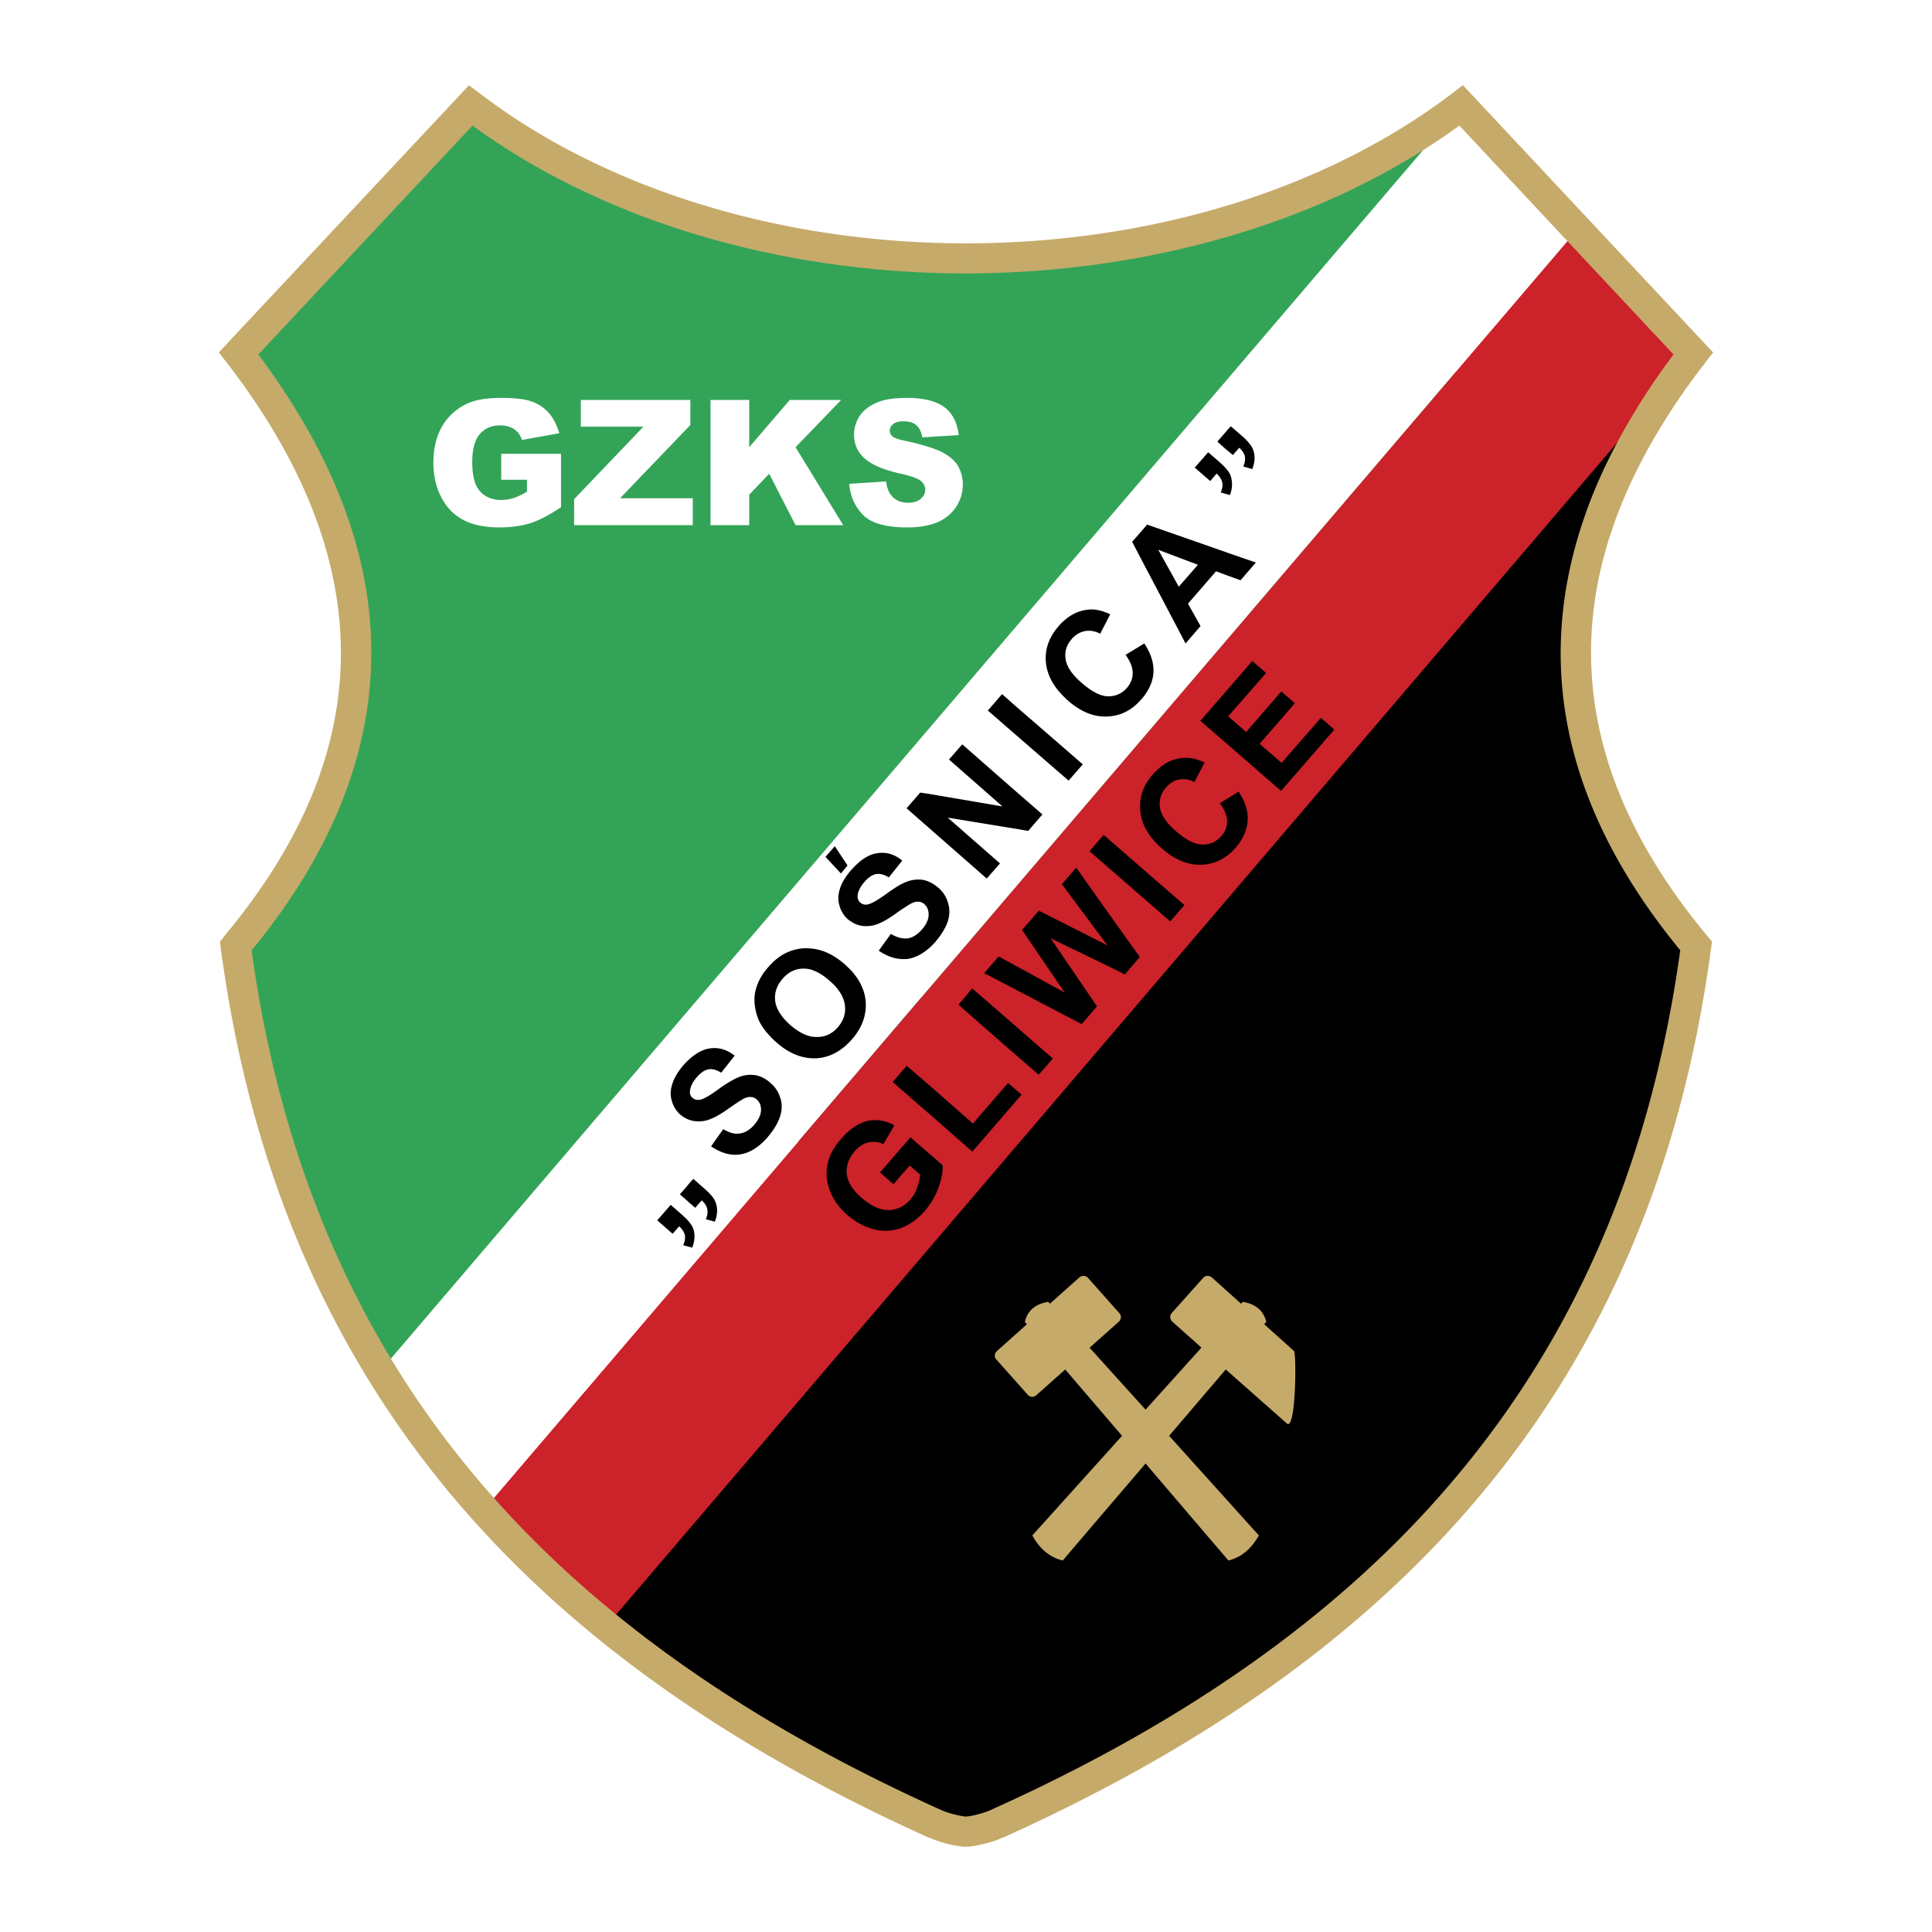
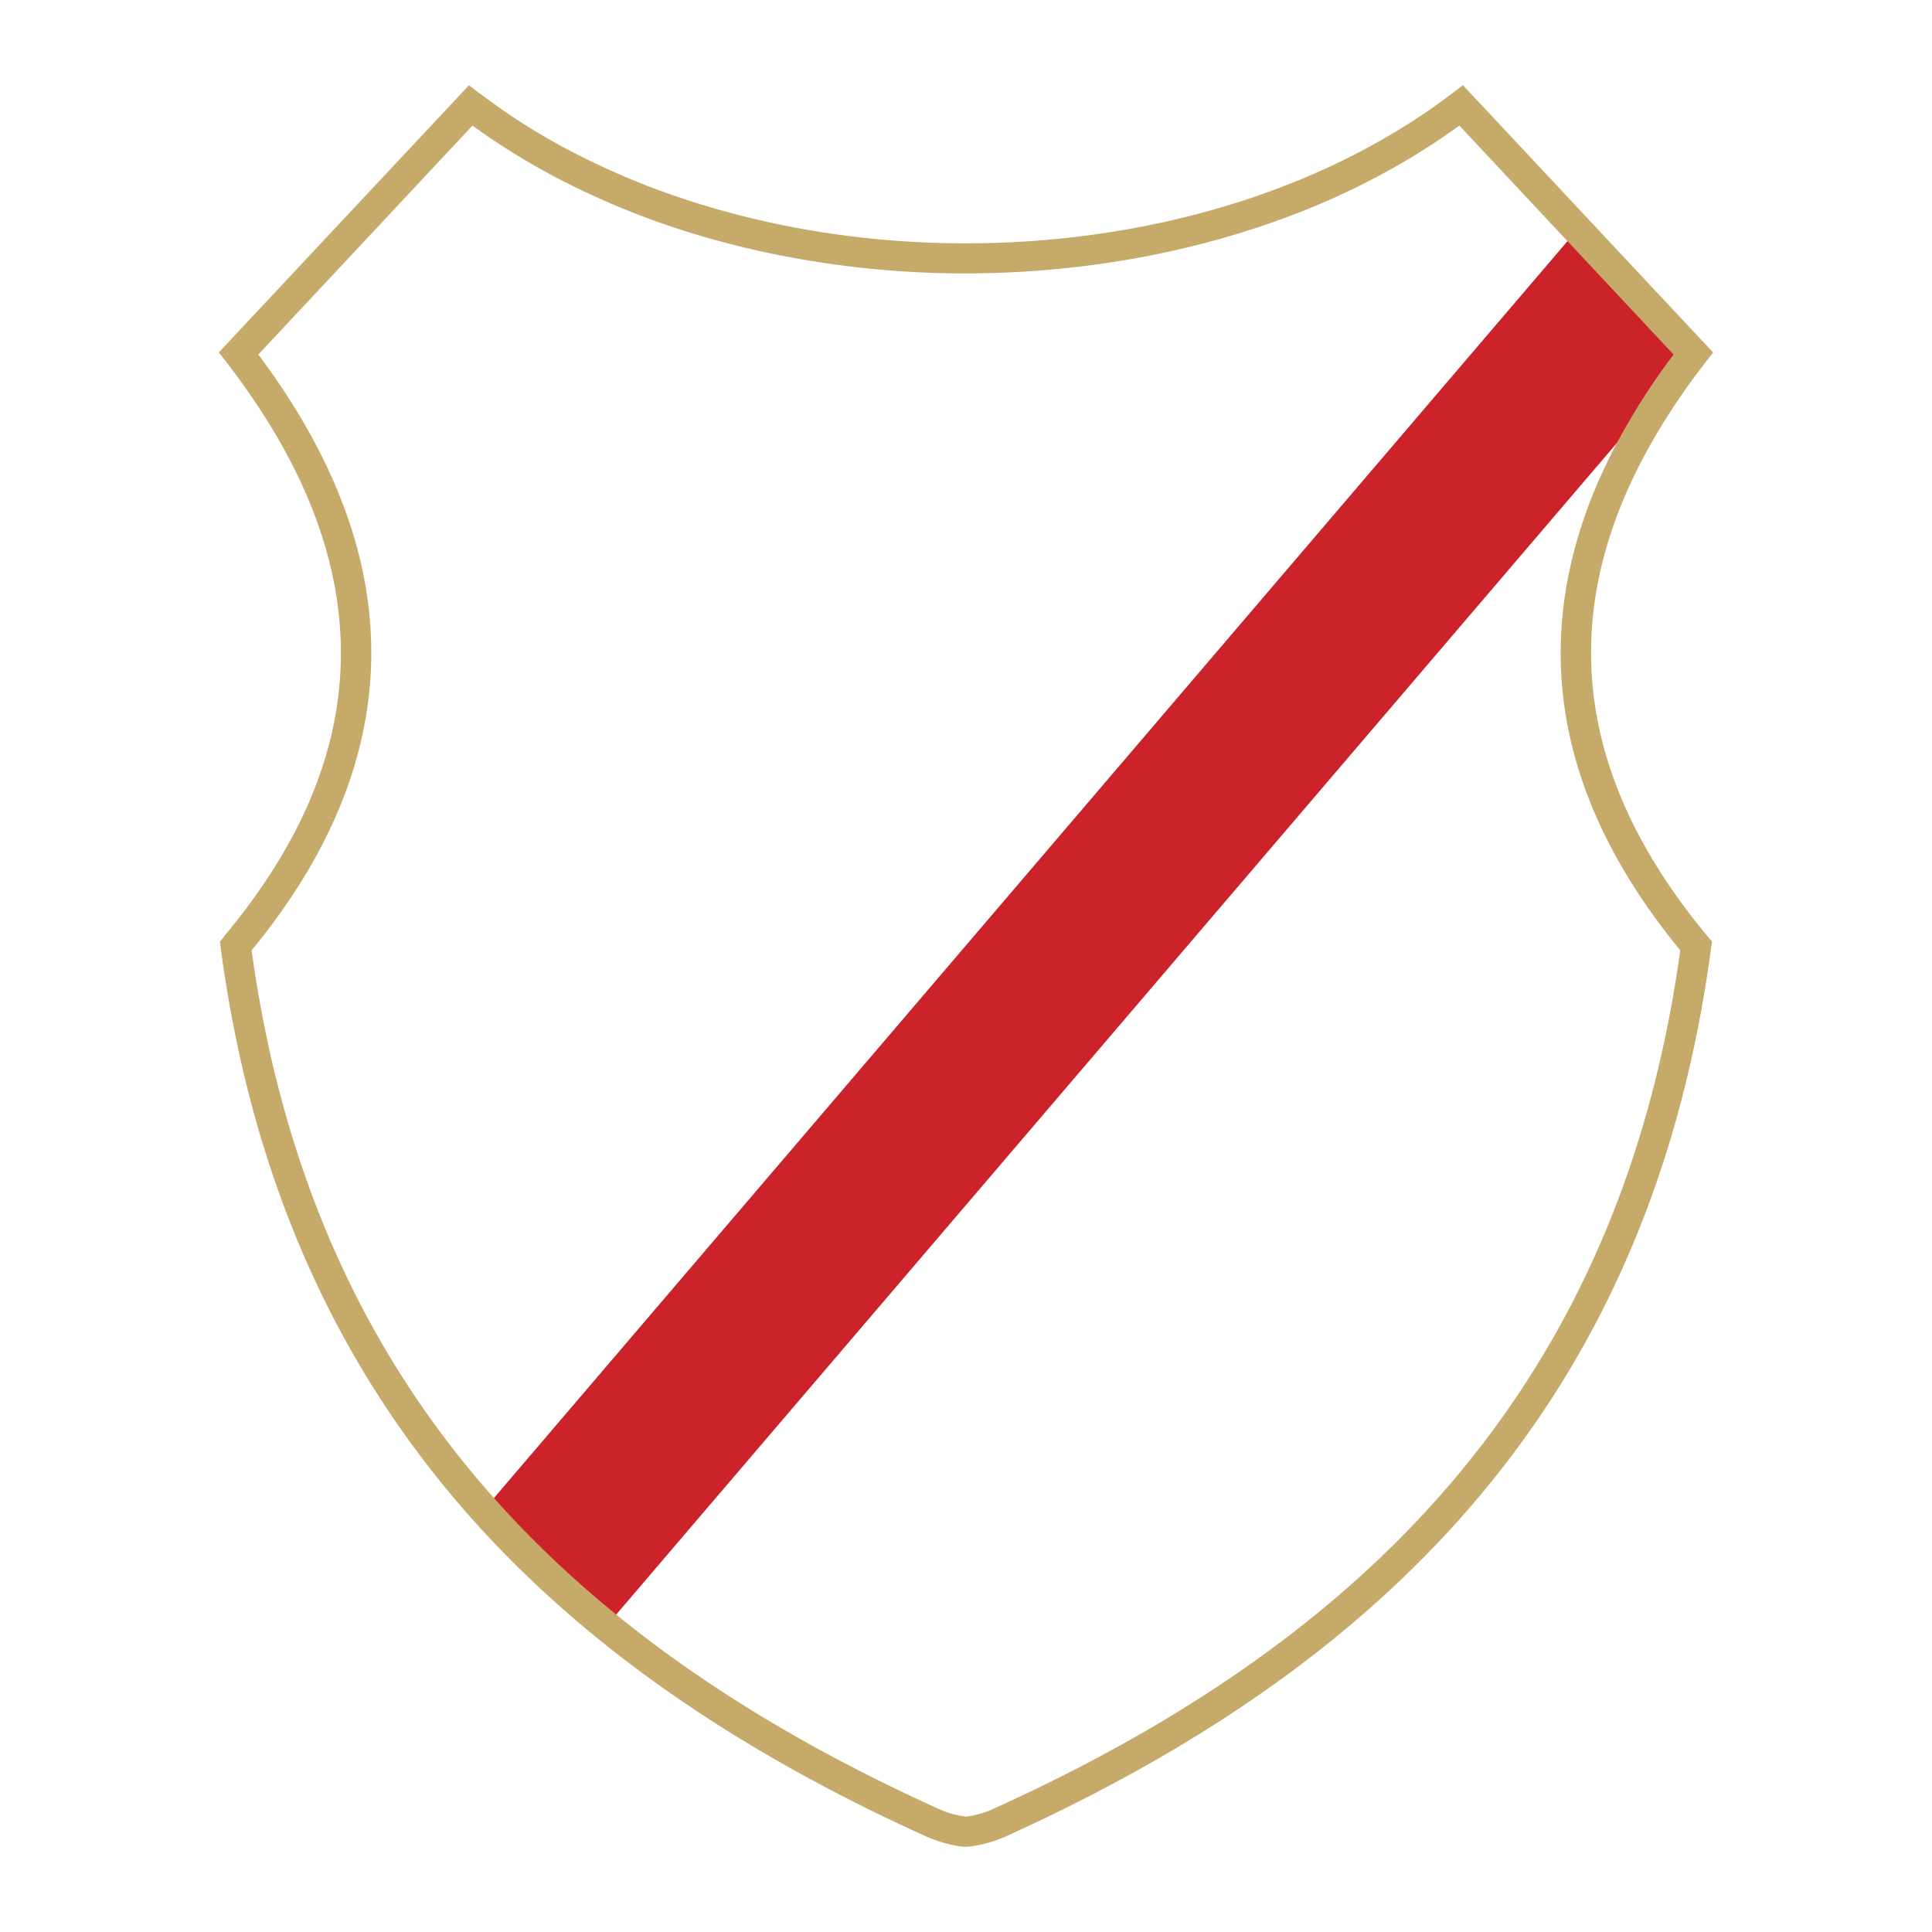
<svg xmlns="http://www.w3.org/2000/svg" width="2500" height="2500" viewBox="0 0 192.756 192.756">
  <g fill-rule="evenodd" clip-rule="evenodd">
    <path fill="#fff" d="M0 0h192.756v192.756H0V0z" />
-     <path d="M58.827 160.535c11.952 10.348 24.294 17.807 36.992 22.879 43.834-18.646 68.502-48.199 73.965-88.658-7.252-9.789-11.484-19.95-12.697-30.503 1.398-10.628 5.445-20.51 12.139-29.646-82.283 16.631-83.494 78.42-110.399 125.928z" />
-     <path d="M47.248 10.518L23.513 34.887c6.451 9.416 11.262 18.832 12.436 28.247-.857 12.026-5.277 22.244-12.157 31.268 1.529 16.37 6.619 31.491 16.427 44.897C76.651 97.18 155.688 83.532 145.787 10.518c-13.854 10.162-30.801 14.096-49.111 15.196-17.172.615-33.766-6.769-49.428-15.196z" fill="#33a457" />
    <path fill="#cc2229" d="M59.908 162.922L169.111 35.073l-11.746-12.175L48.181 150.729l11.727 12.193z" />
-     <path fill="#fff" d="M37.404 137.416l10.422 13.723L157.365 22.898l-11.578-12.38L37.404 137.416z" />
-     <path d="M122.295 136.633c-1.883 2.199-3.768 4.418-5.65 6.619l8.951 9.938c-.766 1.361-1.771 2.199-3.041 2.498-2.758-3.225-5.518-6.451-8.26-9.676-2.758 3.225-5.518 6.451-8.26 9.676-1.285-.299-2.293-1.137-3.039-2.498l8.951-9.938c-1.883-2.201-3.785-4.42-5.668-6.619l-2.873 2.555a.596.596 0 0 1-.857-.02l-3.15-3.543c-.225-.223-.188-.615.074-.838l2.984-2.666a1.908 1.908 0 0 1-.205-.225c.242-1.119 1.025-1.789 2.33-2.014l.168.188 2.926-2.611c.244-.223.635-.223.859.02l3.15 3.543c.223.242.186.633-.074.857l-2.891 2.572v.02l5.574 6.17 5.557-6.17.02-.02-2.891-2.572c-.262-.225-.299-.615-.094-.857l3.17-3.543c.205-.242.598-.242.857-.02l2.91 2.611.166-.188c1.307.225 2.09.895 2.35 2.014-.074.074-.148.15-.205.225l2.965 2.666c.262.223.205 8.035-.709 7.234l-6.095-5.388z" fill="#c6aa6a" />
-     <path d="M50.008 47.864v-2.592h5.966v5.333c-1.156.765-2.163 1.305-3.039 1.585-.876.279-1.92.429-3.114.429-1.492 0-2.704-.261-3.636-.764-.932-.504-1.66-1.268-2.163-2.256-.522-1.007-.783-2.144-.783-3.449 0-1.361.279-2.555.839-3.561a5.58 5.58 0 0 1 2.479-2.293c.839-.41 1.995-.597 3.412-.597 1.38 0 2.424.112 3.114.373a4.003 4.003 0 0 1 1.696 1.156c.447.522.783 1.193 1.025 1.995l-3.729.671c-.149-.466-.41-.839-.783-1.081-.373-.242-.839-.373-1.398-.373-.858 0-1.529.298-2.032.876-.503.596-.746 1.529-.746 2.796 0 1.343.243 2.312.765 2.89.503.578 1.212.876 2.125.876a3.84 3.84 0 0 0 1.23-.187c.392-.13.839-.335 1.342-.634v-1.193h-2.57zm7.943-7.962h10.926v2.499l-7.011 7.309h7.253v2.685h-11.84v-2.591l6.917-7.234H57.95v-2.668h.001zm12.939 0h3.859v4.717l4.046-4.717h5.128l-4.55 4.717 4.754 7.775h-4.754l-2.629-5.127-1.995 2.088v3.039H70.89V39.902zm13.835 8.372l3.673-.242c.093.597.242 1.062.503 1.361.392.503.951.764 1.697.764.541 0 .969-.13 1.268-.391.298-.261.447-.56.447-.895 0-.317-.13-.615-.429-.876-.279-.243-.932-.485-1.977-.727-1.696-.373-2.89-.876-3.617-1.51s-1.082-1.436-1.082-2.405c0-.653.187-1.25.541-1.827.373-.559.932-1.007 1.696-1.342.746-.336 1.771-.485 3.058-.485 1.604 0 2.815.299 3.655.877.839.597 1.342 1.547 1.492 2.834l-3.636.224c-.094-.56-.298-.97-.616-1.23-.298-.261-.727-.373-1.268-.373-.448 0-.783.093-1.025.28a.855.855 0 0 0-.335.689c0 .206.093.373.279.541.187.167.616.317 1.305.448 1.678.373 2.89.746 3.617 1.118.727.373 1.268.82 1.604 1.38a3.69 3.69 0 0 1 .485 1.846c0 .801-.224 1.547-.653 2.219a4.242 4.242 0 0 1-1.864 1.547c-.802.335-1.79.522-3.002.522-2.125 0-3.599-.41-4.419-1.23s-1.285-1.868-1.397-3.117z" fill="#fff" />
-     <path d="M122.537 55.172l2.76.951-1.529 1.771-1.23-.447v-2.275h-.001zm0-5.836v-2.312c.018.037.057.056.074.093.186.299.279.653.299 1.044.037.392-.037.802-.205 1.23l-.168-.055zm0-4.325v-2.2l.26-.28 1.102.951c.447.392.764.746.951 1.044.186.299.297.653.316 1.044.018.392-.057.802-.225 1.231l-.895-.261c.168-.392.205-.727.15-1.026-.076-.298-.262-.578-.561-.839l-.633.727-.465-.391zm-.353 12.306v-2.275l.354.13v2.275l-.354-.13zm.353-14.506v2.2l-.354-.298v-1.491l.354-.411zm0 4.214v2.312l-.354-.093v-2.648c.149.149.26.298.354.429zM90.113 95.688v-2.069c.149.019.298.019.448 0 .503-.075.969-.373 1.398-.857.317-.354.522-.709.615-1.025V94.7c-.653.541-1.324.858-1.995.97-.167.018-.317.018-.466.018zm0-5.053v-2.517c.13-.056.242-.112.354-.149a3.188 3.188 0 0 1 1.604-.187c.168.037.335.075.503.149v2.815a1.138 1.138 0 0 0-.354-.541.902.902 0 0 0-.634-.242c-.224-.019-.503.074-.857.279-.131.076-.336.207-.616.393zm32.071-47.414l-.729.839.729.652v-1.491zm0 3.375c-.15-.167-.336-.335-.541-.522l-1.102-.951-1.342 1.529 1.547 1.342.635-.746c.299.279.484.56.559.857.076.28.02.634-.148 1.025l.393.112v-2.646h-.001zm0 8.446l-4.643-1.622v2.182l1.975.746-1.92 2.2-.055-.13v4.363l.744 1.417 1.492-1.734-1.25-2.237L121.324 57l.859.317v-2.275h.001zm-4.643-1.622v2.182l-1.977-.746 1.977 3.561v4.363l-3.525-6.693v-3.245l.43-.503 3.095 1.081zm-3.525 16.184V64.29l.15-.093c.67 1.007.969 1.977.912 2.909-.055.857-.41 1.696-1.062 2.498zm0-16.762l-1.062 1.212 1.062 2.032v-3.244zm0 11.448l-1.715 1.044c.467.652.709 1.249.709 1.808 0 .541-.188 1.026-.561 1.473-.502.578-1.137.857-1.883.857s-1.641-.466-2.646-1.342c-.971-.839-1.492-1.622-1.604-2.368-.113-.746.092-1.417.615-2.014.373-.429.82-.69 1.324-.783.502-.093 1.006 0 1.51.261l1.006-1.939c-.801-.373-1.529-.541-2.199-.466-.877.094-1.678.448-2.387 1.082v7.645c.111.112.242.243.391.373 1.268 1.101 2.555 1.623 3.898 1.566 1.322-.056 2.441-.615 3.373-1.696.057-.056.113-.112.168-.187V64.29h.001zm-7.83 13.219v-2.853l1.846 1.604-1.418 1.622-.428-.373zm0-15.606v7.645c-1.1-1.063-1.697-2.2-1.828-3.393-.148-1.324.281-2.555 1.268-3.692a3.9 3.9 0 0 1 .56-.56zm0 12.754v2.853l-4.904-4.251v-2.853l4.904 4.251zm-4.905 8.017v-3.785l2.723 2.368-1.418 1.641-1.305-.224zm0-12.268l-1.305-1.156-1.418 1.641 2.723 2.368v-2.853zm0 8.483l-5.276-4.624-1.324 1.51 5.333 4.68-7.439-1.268v3.319l5.873 5.146 1.324-1.51-5.221-4.568 6.73 1.101v-3.786zM92.574 94.7c.261-.205.503-.447.746-.727.597-.708 1.007-1.38 1.231-2.014.205-.634.224-1.268.037-1.865a3.038 3.038 0 0 0-.951-1.51c-.354-.298-.708-.522-1.063-.652v2.815c.056.167.075.335.075.541 0 .149-.019.28-.075.448V94.7zm0-15.512v3.319l-2.125-1.864 1.361-1.566.764.111zm-2.461 8.93v2.517c-.243.149-.522.354-.858.597-.97.69-1.771 1.063-2.387 1.138-.689.093-1.305-.019-1.846-.354v-5.314c.839-.932 1.678-1.473 2.536-1.584.876-.131 1.696.111 2.461.746l-1.343 1.678c-.466-.298-.895-.392-1.268-.336-.392.075-.783.336-1.175.802-.41.466-.634.933-.671 1.361a.805.805 0 0 0 .279.689c.187.168.411.224.69.187.354-.056.969-.391 1.846-1.025.692-.505 1.27-.878 1.736-1.102zm0 5.501v2.069c-.802 0-1.622-.279-2.443-.839l1.212-1.678c.43.261.84.411 1.231.448zm-5.09 10.049v-6.73c.802.932 1.249 1.902 1.343 2.945.112 1.344-.336 2.611-1.343 3.785zm0-16.967l-.111.112c-.541.634-.914 1.23-1.101 1.827-.205.616-.224 1.175-.056 1.715a2.8 2.8 0 0 0 .839 1.361c.131.112.28.205.429.298v-5.313zm0 10.237c-.242-.262-.503-.504-.783-.765-1.119-.969-2.256-1.473-3.412-1.547v2.087c.597.168 1.249.523 1.92 1.119.932.803 1.436 1.623 1.547 2.443s-.13 1.547-.69 2.199-1.249.988-2.088.988c-.224 0-.466-.018-.69-.074v2.182c.205.018.391.018.597.018 1.342-.074 2.536-.707 3.58-1.9 0-.02 0-.02.019-.02v-6.73zm-8.39 10.908c.093.074.187.148.261.223.466.393.783.895.969 1.51.187.598.167 1.23-.056 1.865-.205.615-.597 1.268-1.174 1.957v-5.555zm4.195-13.221v2.087a3.01 3.01 0 0 0-.671-.074c-.82 0-1.51.355-2.088 1.025-.578.672-.82 1.398-.727 2.219.112.803.615 1.604 1.547 2.424.671.561 1.305.934 1.939 1.082v2.182c-1.138-.094-2.256-.598-3.337-1.547a7.64 7.64 0 0 1-.858-.859v-6.656c.019-.018.019-.037.038-.037 1.025-1.193 2.218-1.79 3.58-1.864.185 0 .372 0 .577.018zm-9.882 19.746c.988.67 1.958.951 2.89.801.951-.131 1.865-.709 2.76-1.715 0-.02.019-.037.037-.057v-5.555c-.429-.318-.857-.504-1.287-.578a3.156 3.156 0 0 0-1.604.186c-.522.205-1.23.615-2.106 1.25-.858.633-1.474.969-1.827 1.025-.28.037-.504-.02-.709-.188a.747.747 0 0 1-.261-.689c.037-.428.261-.895.671-1.361.392-.465.783-.727 1.156-.801.392-.074.82.037 1.287.336l1.342-1.697c-.765-.615-1.585-.857-2.48-.727-.876.129-1.752.689-2.647 1.695-.522.615-.895 1.23-1.082 1.828-.205.596-.224 1.174-.056 1.715.149.541.429.988.839 1.361.634.541 1.398.764 2.256.652.634-.074 1.417-.447 2.405-1.137.746-.523 1.25-.857 1.473-.988.335-.205.634-.299.858-.279.224 0 .447.074.634.242.298.26.447.615.429 1.08 0 .447-.242.951-.69 1.473-.429.486-.895.766-1.398.84-.503.094-1.062-.057-1.678-.43l-1.212 1.718zm5.687-17.863c-.559.635-.932 1.287-1.156 1.977a4.034 4.034 0 0 0-.187 1.66c.056.596.205 1.174.447 1.715.224.447.503.877.895 1.305v-6.657h.001zM122.127 85.583v-2.554c.205-.335.299-.69.299-1.1 0-.354-.113-.727-.299-1.1v-.951l1.453-.895c.654 1.006.971 1.976.896 2.908-.057.933-.467 1.846-1.213 2.704a5.092 5.092 0 0 1-1.136.988zm-7.291 4.68V87.41l1.119.97v2.853l-1.119-.97zm0-6.75v-6.041c.057-.075.113-.149.188-.205.297-.354.615-.634.932-.876v2.722c-.225.448-.299.933-.225 1.454.02.224.113.466.225.709v3.412a9.336 9.336 0 0 1-1.12-1.175zm7.291-9.546v-4.773l2.814-3.245 1.381 1.193-3.785 4.326 1.789 1.566 3.506-4.046 1.361 1.175-3.523 4.046 2.199 1.901 3.916-4.493 1.342 1.175-5.312 6.115-5.688-4.94zm0-4.773l-2.367 2.722 2.367 2.051v-4.773zm0 10.683l-.43.261c.188.224.318.466.43.69v-.951zm0 3.151c-.074.13-.168.261-.262.373-.502.578-1.137.877-1.883.858-.764 0-1.641-.448-2.666-1.342-.652-.56-1.1-1.1-1.361-1.641v3.412c.02 0 .02 0 .037.019 1.268 1.1 2.555 1.622 3.896 1.566a4.46 4.46 0 0 0 2.238-.69v-2.555h.001zm-6.172 8.204l.803.69 1.416-1.622-2.219-1.92v2.852zm0-12.119c.094-.187.225-.373.393-.559.371-.429.82-.709 1.322-.783a2.13 2.13 0 0 1 1.492.261l1.025-1.958c-.801-.373-1.547-.522-2.199-.447a3.938 3.938 0 0 0-2.033.764v2.722zm-1.119-1.641v6.041c-.615-.82-.988-1.66-1.062-2.555-.149-1.267.224-2.423 1.062-3.486zm0 9.938v2.853l-3.617-3.151v-2.853l3.617 3.151zm-4.885 8.688l1.268.615v-4.735l-1.268-1.771V93.6l.541.727-.541-.28v2.051zm0-10.087l1.268 1.101v-2.853l-1.1-.951-.168.167v2.536zm1.268 10.702v-4.735l2.5 3.505-1.492 1.734-1.008-.504zm-1.268-13.237v2.536l-1.248-1.081 1.248-1.455zm0 6.731V93.6l-4.008-5.389 1.436-1.641 2.572 3.637zm0 3.84l-6.301-3.188-1.68 1.92 4.252 6.246-4.326-2.367v2.367l6.023 3.15 1.527-1.77-4.623-6.788 5.127 2.479v-2.049h.001zm-8.055 15.197v-.057l.037.037-.037.02zm0-3.525v-2.852l3.152 2.74-1.418 1.621-1.734-1.509zm0-9.061v2.367l-3.133-1.641v-.951l.877-1.006 2.256 1.231zm0 6.209v2.852l-3.133-2.723v-2.852l3.133 2.723zm0 6.321v.057l-3.133 3.635v-2.74l1.809-2.088 1.324 1.136zm-9.098 10.945v-4.961l1.249 1.082c.037.635-.112 1.379-.41 2.238a7.972 7.972 0 0 1-.839 1.641zm0-8.932l4.213 3.691 1.752-2.014v-2.74l-1.695 1.957-4.27-3.748v2.854zm5.966-14.767l-.576.672.576.279v-.951zm0 3.711l-1.77-1.529-1.361 1.623 3.131 2.758v-2.852zm-5.966 8.203v2.854l-1.25-1.082v-2.852l1.25 1.08zm0 6.824v4.961c-.168.223-.336.447-.504.652a6.889 6.889 0 0 1-.746.744v-3.188c.149-.41.224-.783.243-1.156l-.243-.205v-2.889l1.25 1.081zm-3.132 7.422c.056-.02.112-.037.186-.057a5.415 5.415 0 0 0 1.697-1.008v-3.188c0 .057-.019.094-.038.15a3.743 3.743 0 0 1-.689 1.191c-.354.393-.728.672-1.156.84v2.072zm0-5.053l1.1-1.25.783.689v-2.889l-.708-.615-1.174 1.342v2.723h-.001zm0-9.062l1.883 1.641v-2.852l-1.082-.934-.801.914v1.231zm0-1.231v1.23l-.597-.521.597-.709zm0 7.57v2.723l-.522.615-1.342-1.176 1.864-2.162zm0 5.705a2.619 2.619 0 0 1-1.007.205c-.857.018-1.752-.41-2.703-1.23-.895-.764-1.38-1.566-1.473-2.367-.075-.82.187-1.566.802-2.275.41-.484.858-.764 1.361-.877a2.312 2.312 0 0 1 1.492.168l1.1-1.883c-.876-.467-1.771-.615-2.666-.43-.914.205-1.809.803-2.667 1.809-.671.766-1.1 1.529-1.287 2.275a4.602 4.602 0 0 0 .168 2.834c.335.932.932 1.752 1.771 2.48.783.672 1.622 1.137 2.554 1.398.858.223 1.715.223 2.555-.037v-2.07zM83.904 87.149l.653-.802-1.268-1.92-.932 1.062 1.547 1.66zM68.914 117.895l.261-.279 1.1.969c.447.393.765.729.951 1.025.187.316.298.652.317 1.045.018.391-.056.82-.224 1.23l-.895-.242c.167-.41.205-.746.13-1.045-.056-.279-.243-.559-.541-.838l-.653.744-.448-.391v-2.218h.002zm0 6.544v-2.312c.019.018.038.057.056.074.205.299.298.652.317 1.045.019.391-.056.801-.224 1.23l-.149-.037zm-.355-6.115l.354-.43v2.219l-.354-.316v-1.473zm.355 3.803v2.312l-.354-.094v-2.666c.13.149.26.317.354.448zm-1.081-2.965l.727.635v-1.473l-.727.838zm.726 2.518c-.149-.15-.335-.316-.54-.504l-1.101-.969-1.342 1.547 1.529 1.342.653-.744c.298.26.485.559.56.838.074.299.018.635-.149 1.045l.391.111v-2.666h-.001z" />
+     <path fill="#fff" d="M37.404 137.416l10.422 13.723L157.365 22.898l-11.578-12.38L37.404 137.416" />
    <path d="M132.008 164.357c-9.285 7.365-19.986 13.592-31.92 18.98h-.018c-.113.039-.076.02-.113.039-.26.111-.465.203-.652.26-.148.057-.354.111-.615.188-1.025.297-1.939.428-2.274.428h-.038v-3.02h.037c.168 0 .708-.076 1.437-.299.111-.02.26-.074.484-.148.205-.076.373-.131.484-.188.02 0 .037 0 .037-.02 12.512-5.629 23.643-12.23 33.15-20.098 4.887-4.047 9.342-8.428 13.332-13.201 11.615-13.854 19.334-30.988 22.299-52.467-11.39-13.871-14.673-28.228-9.638-42.995.969-2.89 2.293-5.798 3.916-8.708a67.5 67.5 0 0 1 5.053-7.737l-21.367-22.84c-4.158 3.021-8.746 5.594-13.594 7.682-10.926 4.698-23.305 7.048-35.63 7.066v-3.002c12.38 0 24.798-2.443 35.63-7.347 4.605-2.088 8.951-4.624 12.865-7.606l1.082-.82.932.988 23.158 24.742.875.933-.783 1.007-.018.037a66.327 66.327 0 0 0-5.574 8.353c-1.529 2.759-2.779 5.5-3.693 8.223-4.734 13.891-1.49 27.427 9.529 40.646l.428.503-.094.653c-2.982 22.355-10.963 40.199-23.062 54.63-4.626 5.517-9.864 10.552-15.645 15.138zm-35.63 19.895h-.019c-.075 0-.206 0-.373-.018-.093-.02-.243-.037-.41-.057a12.58 12.58 0 0 1-2.89-.84h-.037c-19.335-8.725-35.481-19.707-47.563-34.119-12.082-14.432-20.081-32.275-23.064-54.63l-.075-.653.392-.466c-.019 0 0-.019.037-.056v-.019c2.182-2.61 4.046-5.221 5.594-7.812 1.548-2.592 2.815-5.202 3.767-7.831 4.885-13.424 1.92-27.277-9.118-41.578l-.783-1.007.858-.933L45.869 9.492l.914-.988 1.082.82h.019c3.654 2.796 7.663 5.183 11.933 7.178 4.288 2.014 8.838 3.636 13.555 4.867 7.402 1.939 15.196 2.909 23.008 2.909v3.002c-8.073 0-16.128-1.007-23.772-3.002-4.885-1.268-9.602-2.946-14.058-5.053a68.82 68.82 0 0 1-11.411-6.694l-21.367 22.84c11.075 14.804 13.947 29.272 8.801 43.406-1.025 2.796-2.368 5.593-4.009 8.353a62.528 62.528 0 0 1-5.463 7.682c2.964 21.479 10.684 38.614 22.299 52.467 11.765 14.039 27.539 24.76 46.482 33.299.82.355 1.641.541 2.163.617.074.018.168.037.242.037h.093v3.02h-.002z" fill="#c6aa6a" />
  </g>
</svg>